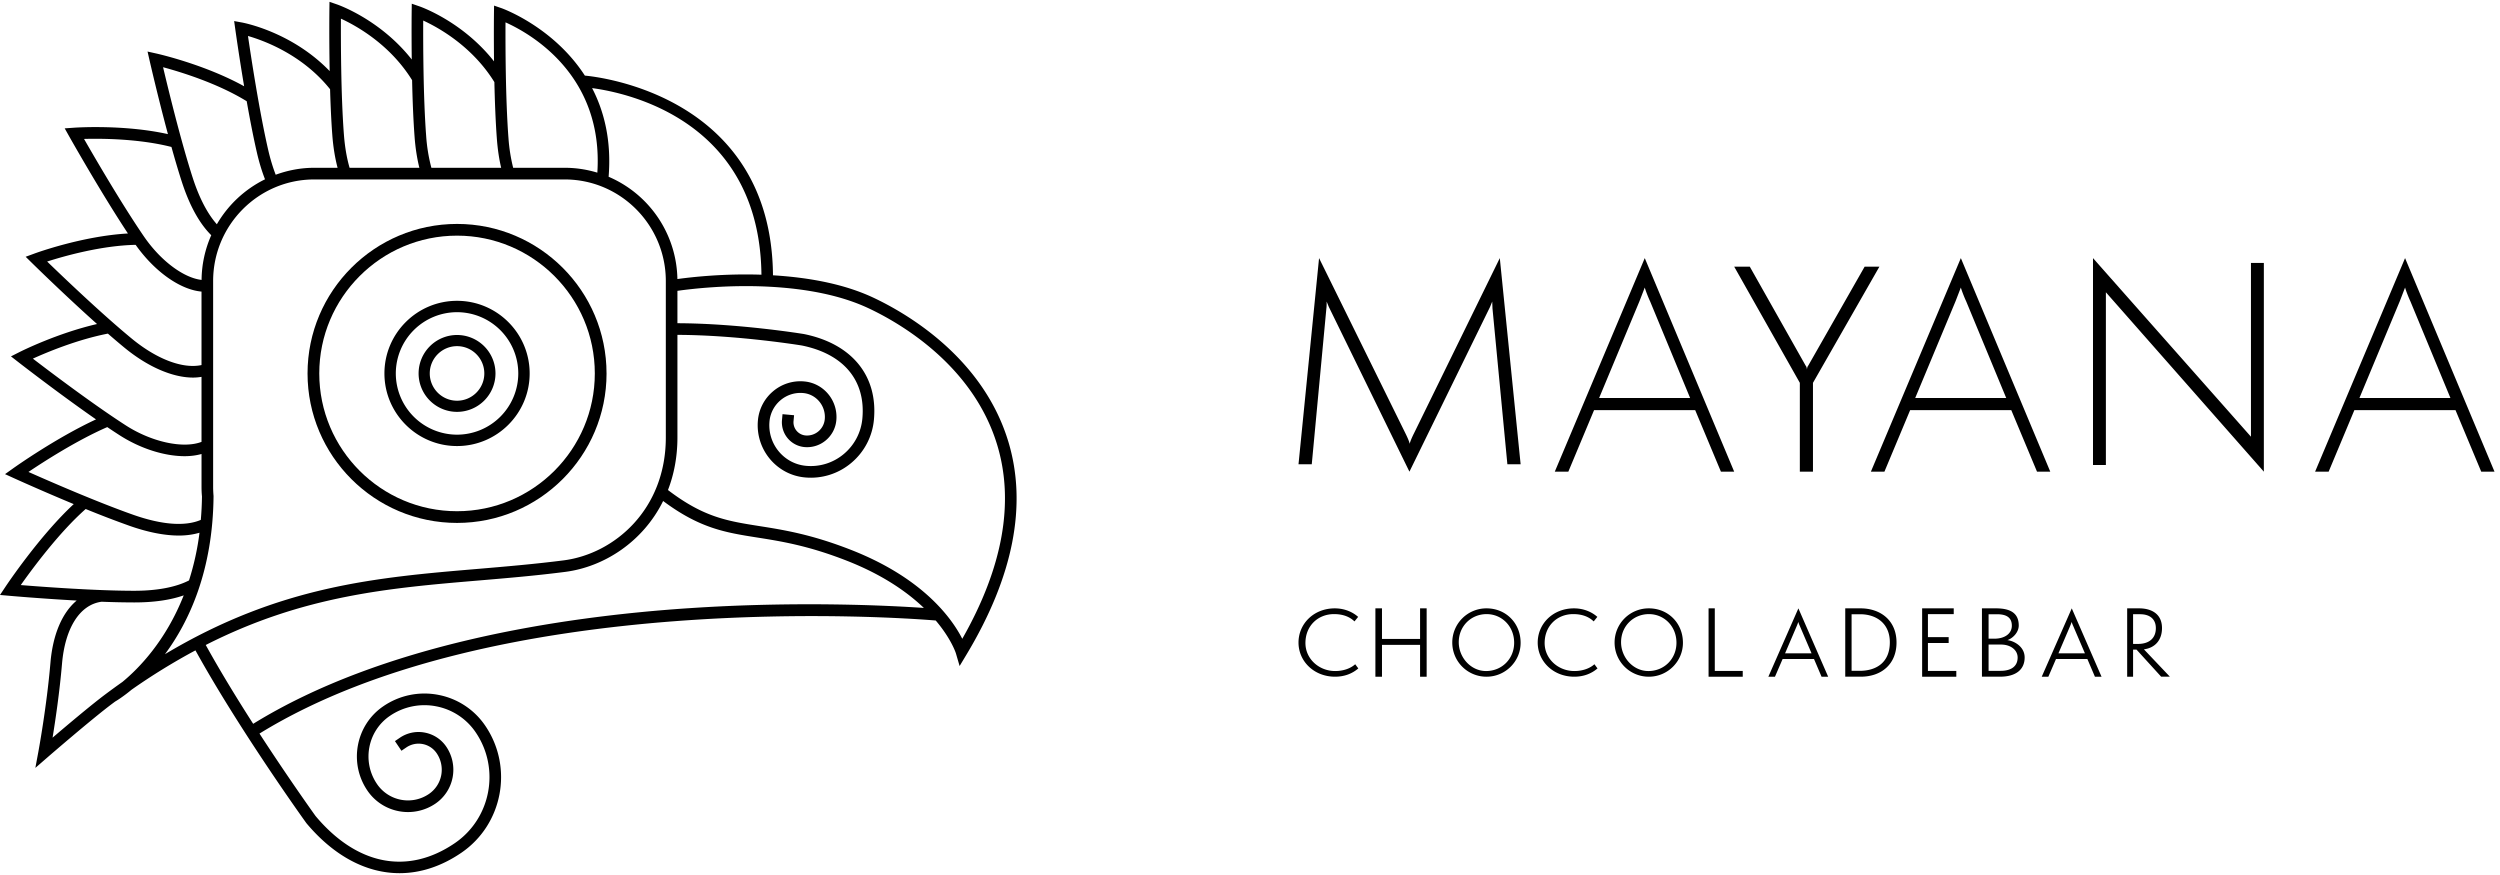
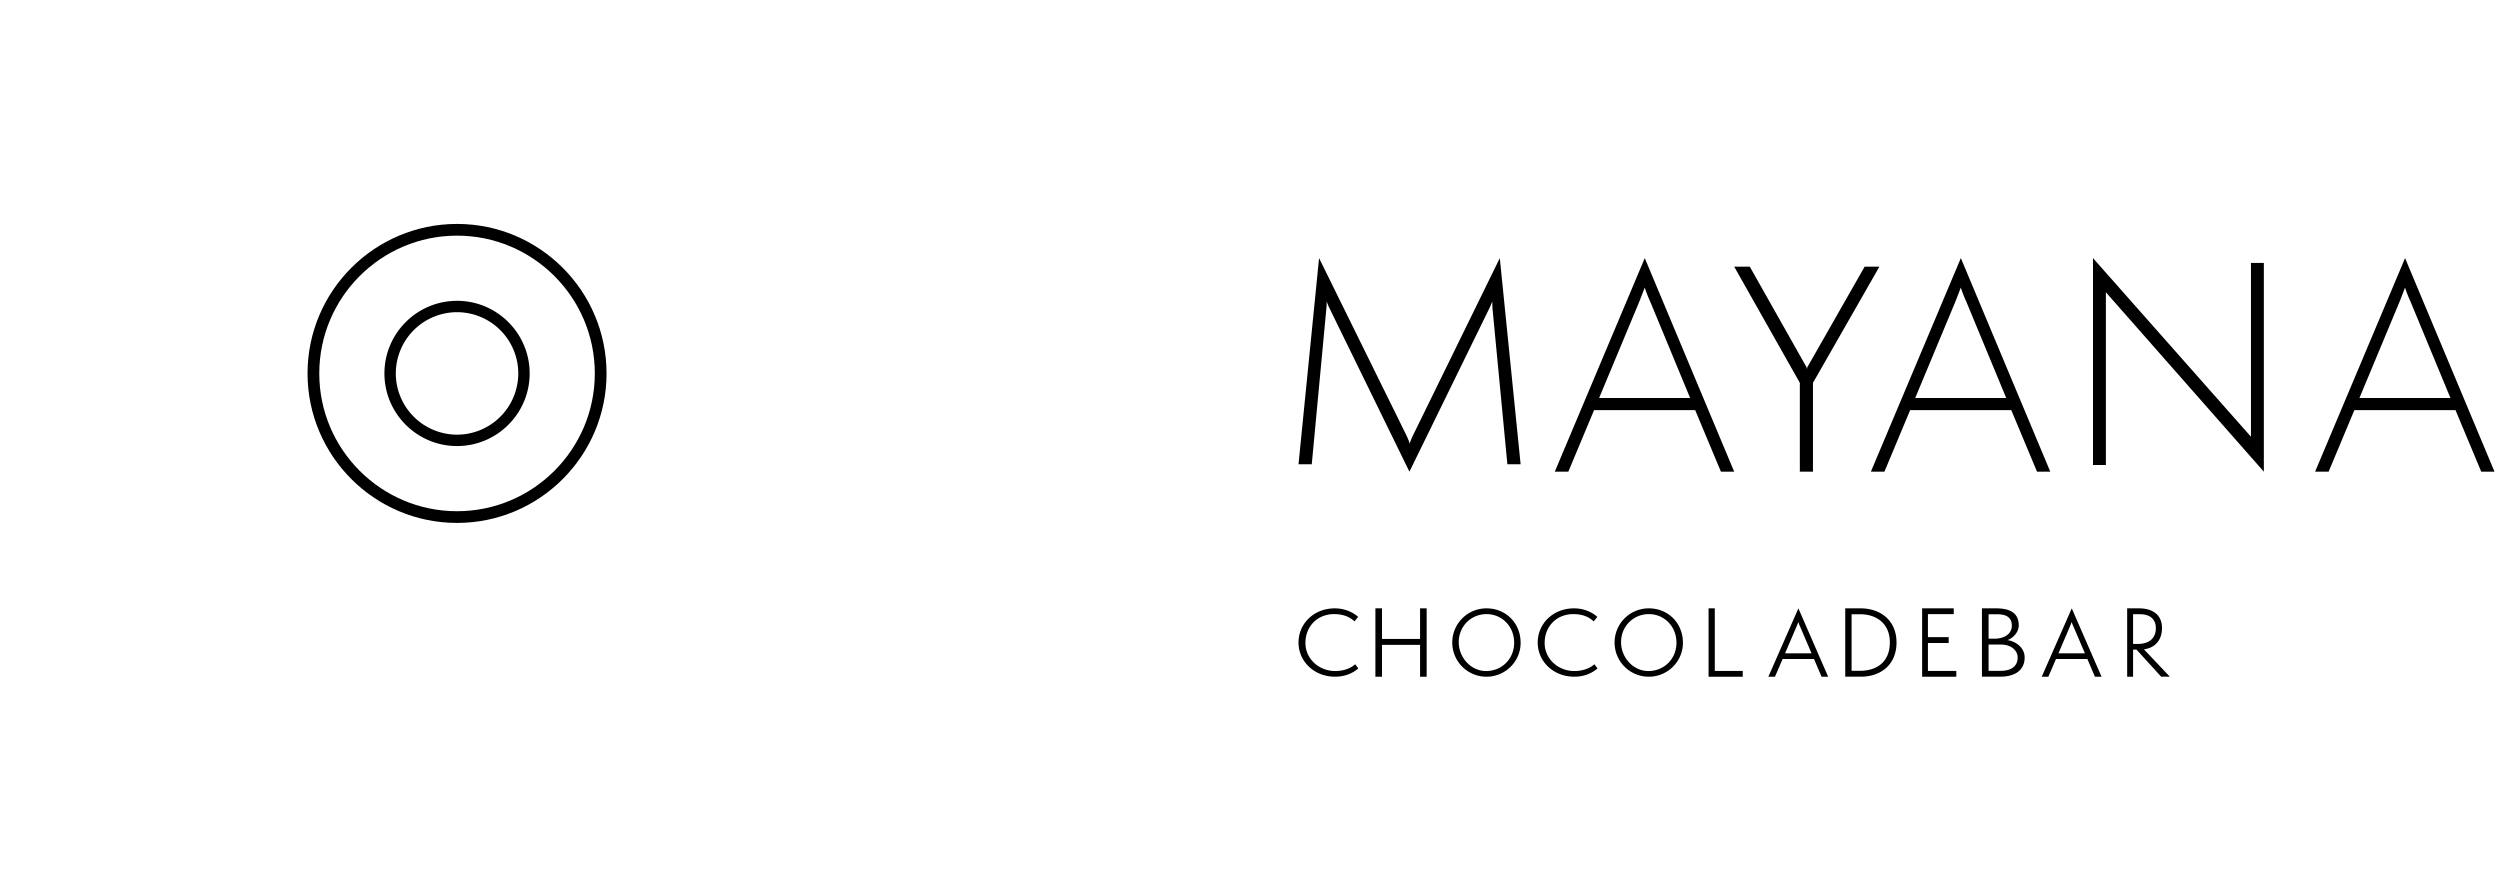
<svg xmlns="http://www.w3.org/2000/svg" xmlns:xlink="http://www.w3.org/1999/xlink" viewBox="0 0 240 84" width="240" height="84" class="hidden lg:block">
  <defs>
    <svg fill="none" viewBox="0 0 241 84" id="icon">
      <path fill-rule="evenodd" clip-rule="evenodd" d="M130.941 64.261c-.606.52-1.362.798-2.241.798-2.029 0-3.524-1.486-3.524-3.29 0-1.813 1.468-3.298 3.498-3.298.984 0 1.766.386 2.25.822l-.352.436c-.395-.385-1.01-.704-1.969-.704-1.564 0-2.759 1.141-2.759 2.786 0 1.527 1.301 2.702 2.865 2.702.853 0 1.529-.285 1.933-.655l.299.403zM136.895 58.47v2.95h-3.672v-2.95h-.635v6.589h.635v-3.072h3.672v3.072h.634V58.47h-.634zM143.311 65.059a3.286 3.286 0 01-3.311-3.29 3.287 3.287 0 013.311-3.298c1.832 0 3.277 1.401 3.277 3.323 0 1.812-1.494 3.265-3.277 3.265zm0-6.034c-1.495 0-2.687 1.158-2.687 2.71 0 1.469 1.167 2.778 2.63 2.778 1.536 0 2.711-1.183 2.711-2.728 0-1.602-1.2-2.76-2.654-2.76zM154 64.261c-.607.52-1.362.798-2.241.798-2.03 0-3.524-1.486-3.524-3.29 0-1.813 1.468-3.298 3.497-3.298.985 0 1.767.386 2.251.822l-.352.436c-.396-.385-1.011-.704-1.97-.704-1.563 0-2.758 1.141-2.758 2.786 0 1.527 1.301 2.702 2.865 2.702.852 0 1.529-.285 1.933-.655l.299.403zM158.957 65.059a3.285 3.285 0 01-3.31-3.29 3.286 3.286 0 013.31-3.298c1.833 0 3.278 1.401 3.278 3.323 0 1.812-1.495 3.265-3.278 3.265zm0-6.034c-1.494 0-2.686 1.158-2.686 2.71 0 1.469 1.166 2.778 2.629 2.778 1.537 0 2.711-1.183 2.711-2.728 0-1.602-1.2-2.76-2.654-2.76zM164.706 58.47v6.589H168V64.5h-2.694v-6.03h-.6zM175.597 65.059l-.727-1.706h-3.026l-.736 1.706h-.637l2.894-6.588 2.87 6.588h-.638zm-2.093-4.89a2.746 2.746 0 01-.148-.39 4.633 4.633 0 01-.147.39l-1.128 2.635h2.552l-1.129-2.636zM177.882 65.059V58.47h1.475c1.899 0 3.467 1.14 3.467 3.298 0 2.045-1.416 3.29-3.45 3.29h-1.492zm1.381-.566c1.688 0 2.917-.862 2.917-2.75 0-1.81-1.289-2.706-2.865-2.706h-.822v5.456h.77zM185.294 58.47v6.589h3.294V64.5h-2.736v-2.688h1.999v-.566h-1.999v-2.217h2.488v-.558h-3.046zM191.059 65.059V58.47h1.342c1.237 0 2.206.348 2.206 1.653 0 .653-.56 1.227-1.093 1.41.685.087 1.662.644 1.662 1.67 0 1.15-.818 1.855-2.383 1.855h-1.734zm1.183-3.664c1.041 0 1.699-.505 1.699-1.253 0-.845-.597-1.105-1.433-1.105h-.809v2.358h.543zm.614 3.098c1.112 0 1.644-.505 1.644-1.28 0-.722-.667-1.253-1.6-1.253h-1.201v2.533h1.157zM201.95 65.059l-.728-1.706h-3.025l-.736 1.706h-.637l2.894-6.588 2.87 6.588h-.638zm-2.093-4.89a2.746 2.746 0 01-.148-.39 4.633 4.633 0 01-.147.39l-1.128 2.635h2.552l-1.129-2.636zM208.337 65.059l-2.375-2.61h-.333v2.61h-.57V58.47h1.172c.966 0 2.186.392 2.186 1.906 0 1.14-.657 1.905-1.743 2.044l2.502 2.638h-.839zm-2.241-3.16c1.196 0 1.728-.653 1.728-1.514 0-.905-.61-1.348-1.513-1.348h-.682v2.862h.467zM145.311 44.579l-1.435-15.02-.026-.664-.208.511-7.773 15.888-7.772-15.888-.208-.511c0 .205 0 .511-.027.665l-1.408 15.019h-1.278l1.982-19.873 8.321 16.884c.077.154.364.741.417 1.022.052-.28.338-.868.417-1.022l8.268-16.884 2.007 19.873h-1.277zM165.897 45.294l-2.481-5.935h-9.747l-2.482 5.935h-1.305l8.674-20.588 8.62 20.588h-1.279zm-6.83-16.428c-.179-.37-.461-1.113-.511-1.325l-.513 1.325-3.888 9.327h8.774l-3.862-9.327zM173.504 45.294V36.73l-6.328-11.2h1.503l5.379 9.53c.053.077.105.13.132.391.026-.261.079-.314.131-.392l5.432-9.53h1.423L174.77 36.73v8.564h-1.266zM196.368 45.294l-2.482-5.935h-9.747l-2.481 5.935h-1.305l8.673-20.588 8.621 20.588h-1.279zm-6.831-16.428c-.179-.37-.46-1.113-.511-1.325l-.512 1.325-3.889 9.327h8.775l-3.863-9.327zM203.007 28v16.65h-1.242V24.707l15.227 17.216V25.17h1.243v20.125L203.007 28zM239.191 45.294l-2.481-5.935h-9.748l-2.481 5.935h-1.305l8.673-20.588 8.622 20.588h-1.28zm-6.831-16.428c-.179-.37-.46-1.113-.511-1.325l-.512 1.325-3.888 9.327h8.774l-3.863-9.327zM44.059 41.727a5.91 5.91 0 01-5.903-5.902 5.91 5.91 0 015.903-5.905 5.91 5.91 0 015.903 5.905 5.91 5.91 0 01-5.903 5.902zm0-12.903c-3.86 0-7 3.14-7 7s3.14 7 7 7 7-3.14 7-7-3.14-7-7-7z" fill="currentColor" />
      <path fill-rule="evenodd" clip-rule="evenodd" d="M44.06 49.106c-7.324 0-13.282-5.958-13.282-13.282 0-7.325 5.958-13.283 13.281-13.283S57.34 28.498 57.34 35.824c0 7.324-5.958 13.282-13.28 13.282zm14.41-13.282c0-7.947-6.464-14.412-14.41-14.412-7.948 0-14.413 6.465-14.413 14.412 0 7.946 6.465 14.411 14.412 14.411 7.947 0 14.412-6.465 14.412-14.41z" fill="currentColor" />
-       <path fill-rule="evenodd" clip-rule="evenodd" d="M44.059 38.454a2.632 2.632 0 01-2.63-2.63c0-1.45 1.18-2.63 2.63-2.63s2.629 1.18 2.629 2.63-1.18 2.63-2.63 2.63zm0-6.336a3.71 3.71 0 00-3.706 3.706 3.71 3.71 0 003.706 3.705 3.71 3.71 0 003.706-3.705 3.71 3.71 0 00-3.706-3.706z" fill="currentColor" />
-       <path fill-rule="evenodd" clip-rule="evenodd" d="M92.763 61.404c-.961-1.888-3.706-5.823-10.715-8.568-3.85-1.508-6.517-1.93-8.87-2.301-3.084-.486-5.353-.85-8.786-3.471.58-1.502.912-3.197.912-5.07v-9.887c5.832.017 11.947 1.017 11.99 1.024 4.044.818 6.171 3.381 5.839 7.031a5.039 5.039 0 01-1.784 3.424 4.935 4.935 0 01-3.653 1.145c-2.136-.198-3.714-2.115-3.518-4.274a3.024 3.024 0 011.07-2.054 2.962 2.962 0 012.191-.688c1.257.117 2.185 1.246 2.07 2.516-.043.463-.26.88-.615 1.178a1.703 1.703 0 01-1.254.393 1.275 1.275 0 01-1.142-1.39l.05-.559-1.114-.102-.05.56a2.399 2.399 0 002.153 2.61 2.805 2.805 0 002.075-.65 2.851 2.851 0 001.011-1.937c.171-1.887-1.21-3.564-3.08-3.737a4.064 4.064 0 00-3.013.944 4.141 4.141 0 00-1.467 2.814c-.252 2.775 1.78 5.24 4.53 5.494a6.044 6.044 0 004.475-1.402 6.16 6.16 0 002.18-4.182c.384-4.226-2.132-7.304-6.752-8.239-.064-.01-6.28-1.025-12.192-1.042v-3.123c1.397-.197 4.852-.597 8.746-.402 3.882.195 7.125.89 9.637 2.063 2.956 1.382 10.085 5.432 12.437 13.174 1.683 5.541.552 11.831-3.36 18.708zm-26.416-2.945c-12.28.825-29.45 3.434-41.941 11.142-1.554-2.423-3.179-5.075-4.572-7.599 9.42-4.787 17.703-5.49 26.351-6.22 2.688-.228 5.467-.462 8.293-.826 3.732-.479 7.493-2.877 9.448-6.835 3.548 2.65 6.012 3.04 9.078 3.523 2.297.363 4.9.774 8.637 2.238 3.462 1.357 5.825 3.024 7.42 4.548-3.386-.232-12.19-.678-22.714.03zM20.586 47.64a10.14 10.14 0 01-.04-.87v-19.85c0-5.402 4.37-9.796 9.744-9.796h24.15c5.373 0 9.745 4.394 9.745 9.795v15.075c0 6.948-4.955 11.22-9.849 11.85-2.802.36-5.569.593-8.244.82-9.805.828-19.145 1.617-30.19 8.226 2.324-3.137 4.622-8.049 4.684-15.25zm-8.778 17.919c-.549.387-1.102.789-1.66 1.206-1.36 1.019-3.676 2.972-5.08 4.17.268-1.64.674-4.371.91-7.122.296-3.468 1.723-5.704 3.816-5.981a83.89 83.89 0 003.147.068h.003c1.88 0 3.474-.23 4.766-.682-1.736 4.403-4.347 7.06-5.902 8.34zM8.26 48.893a98.398 98.398 0 004.229 1.622c1.775.624 3.376.937 4.753.937.731 0 1.393-.096 1.99-.272a25.566 25.566 0 01-1.011 4.598c-1.261.651-3.073.998-5.277.998h-.003c-3.73 0-8.837-.38-10.94-.55 1.106-1.565 3.716-5.095 6.259-7.332zm2.08-7.896c.4.27.792.53 1.171.773 2.038 1.315 4.365 2.031 6.293 2.031.587 0 1.13-.075 1.623-.211v3.178c0 .302.014.618.043.914a30.249 30.249 0 01-.112 2.26c-1.503.645-3.738.484-6.5-.487-3.502-1.231-8.17-3.27-10.115-4.135 1.464-.985 4.653-3.04 7.597-4.323zm.06-9.012a73.22 73.22 0 001.583 1.344c2.266 1.866 4.658 2.895 6.633 2.895.28 0 .549-.028.81-.07v6.267c-1.746.675-4.796.027-7.31-1.596-3.163-2.039-7.297-5.163-8.947-6.428 1.373-.623 4.285-1.838 7.232-2.412zm2.676-8.558c1.823 2.58 4.296 4.325 6.35 4.508v7.082c-1.802.387-4.31-.56-6.733-2.556-2.907-2.393-6.653-5.976-8.147-7.423 1.606-.515 5.21-1.543 8.53-1.61zm3.452-9.435c.322 1.156.657 2.297.988 3.322.744 2.309 1.703 4.046 2.849 5.186a10.883 10.883 0 00-.933 4.31c-1.737-.2-3.955-1.853-5.558-4.192-2.13-3.108-4.739-7.594-5.774-9.4 1.648-.046 5.27-.03 8.428.774zm7.255-4.408c.297 1.681.633 3.427.979 4.933.217.946.481 1.813.786 2.593a10.944 10.944 0 00-4.643 4.335c-.904-1.015-1.7-2.543-2.325-4.476-1.157-3.59-2.381-8.636-2.86-10.664 1.633.439 5.23 1.53 8.063 3.279zm8.037-1.158c.044 1.517.112 3.06.215 4.42.087 1.16.261 2.214.509 3.154H30.29c-1.305 0-2.551.245-3.712.67-.279-.72-.523-1.524-.726-2.406-.856-3.733-1.654-8.967-1.946-10.97 1.582.455 5.26 1.815 7.914 5.132zm1.045-6.803c1.452.666 4.725 2.47 6.862 5.931.04 1.843.114 3.798.24 5.475.081 1.085.239 2.078.46 2.971h-6.726c-.273-.94-.46-2.026-.55-3.238-.29-3.82-.296-9.115-.286-11.14zm7.933.183c1.452.666 4.724 2.471 6.861 5.934.041 1.842.114 3.796.24 5.472.076 1.009.215 1.943.413 2.788h-6.727a16.316 16.316 0 01-.502-3.056c-.289-3.82-.295-9.114-.285-11.138zm7.933.174c2.365 1.06 9.469 5.05 8.853 14.49a10.77 10.77 0 00-3.143-.47h-4.972a16.597 16.597 0 01-.453-2.873c-.29-3.825-.295-9.129-.285-11.147zm24.672 24.327c-3.588-.12-6.67.221-8.101.418a10.934 10.934 0 00-6.631-9.86c.282-3.483-.427-6.3-1.593-8.547 3.48.465 16.162 3.174 16.325 17.99zm23.79 16.061c-2.482-8.173-9.942-12.418-13.034-13.864-2.552-1.193-5.798-1.908-9.643-2.14-.152-17.28-16.785-19.13-18.135-19.25-3.04-4.703-7.945-6.469-8.02-6.496l-.733-.253-.01.777c0 .038-.024 2.023.007 4.599C44.632 1.933 40.618.5 40.428.436l-.733-.254-.01.777c0 .038-.023 2.025.008 4.602C36.699 1.752 32.684.319 32.495.254L31.763 0l-.01.777c0 .044-.032 2.722.027 5.903-3.623-3.755-8.232-4.644-8.446-4.684l-.762-.14.107.77c.006.042.351 2.52.856 5.516-3.782-2.093-8.244-3.108-8.446-3.154l-.865-.193.197.866c.012.05.792 3.466 1.768 7.094-4.241-.943-8.862-.633-9.07-.618l-.882.062.434.774c.033.058 3.042 5.398 5.662 9.36-4.383.249-8.83 1.866-9.028 1.94l-.831.305.632.622c.04.04 3.123 3.069 6.249 5.861-3.869.894-7.347 2.638-7.507 2.72l-.79.4.7.545c.045.036 3.877 3.014 7.498 5.529-3.87 1.797-7.798 4.584-7.977 4.711l-.794.566.887.404c.04.018 2.661 1.208 5.736 2.485-3.29 3.05-6.442 7.76-6.584 7.972L0 57.18l.94.083c.046.004 3.039.269 6.454.455-1.39 1.164-2.297 3.25-2.531 5.996-.366 4.28-1.153 8.514-1.16 8.556l-.295 1.579 1.21-1.05c.043-.037 4.225-3.658 6.199-5.135l.272-.203c.158-.092.765-.459 1.602-1.153a60.575 60.575 0 016.15-3.788c4.233 7.675 10.607 16.538 10.697 16.66 2.67 3.186 5.804 4.819 8.98 4.819 2.002 0 4.021-.648 5.952-1.965 3.987-2.718 5.035-8.195 2.336-12.209a7.051 7.051 0 00-4.541-3.013 7.014 7.014 0 00-5.32 1.101c-2.641 1.803-3.336 5.434-1.547 8.095a4.716 4.716 0 003.035 2.013 4.7 4.7 0 003.555-.736 3.955 3.955 0 001.045-5.461 3.217 3.217 0 00-2.07-1.374 3.197 3.197 0 00-2.428.502l-.463.315.628.93.463-.315a2.105 2.105 0 012.942.57 2.827 2.827 0 01-.745 3.904 3.583 3.583 0 01-2.716.563 3.602 3.602 0 01-2.318-1.54c-1.445-2.148-.885-5.081 1.25-6.537a5.902 5.902 0 014.477-.927 5.938 5.938 0 013.825 2.539c2.355 3.502 1.441 8.28-2.036 10.652-4.541 3.095-9.442 2.128-13.423-2.617-.04-.055-2.523-3.51-5.405-7.947 22.767-14.034 61.773-11.183 65.19-10.9 1.507 1.78 1.936 3.136 1.944 3.162l.359 1.226.657-1.094c4.531-7.534 5.887-14.454 4.03-20.569z" fill="currentColor" />
    </svg>
  </defs>
  <use xlink:href="#icon" />
</svg>